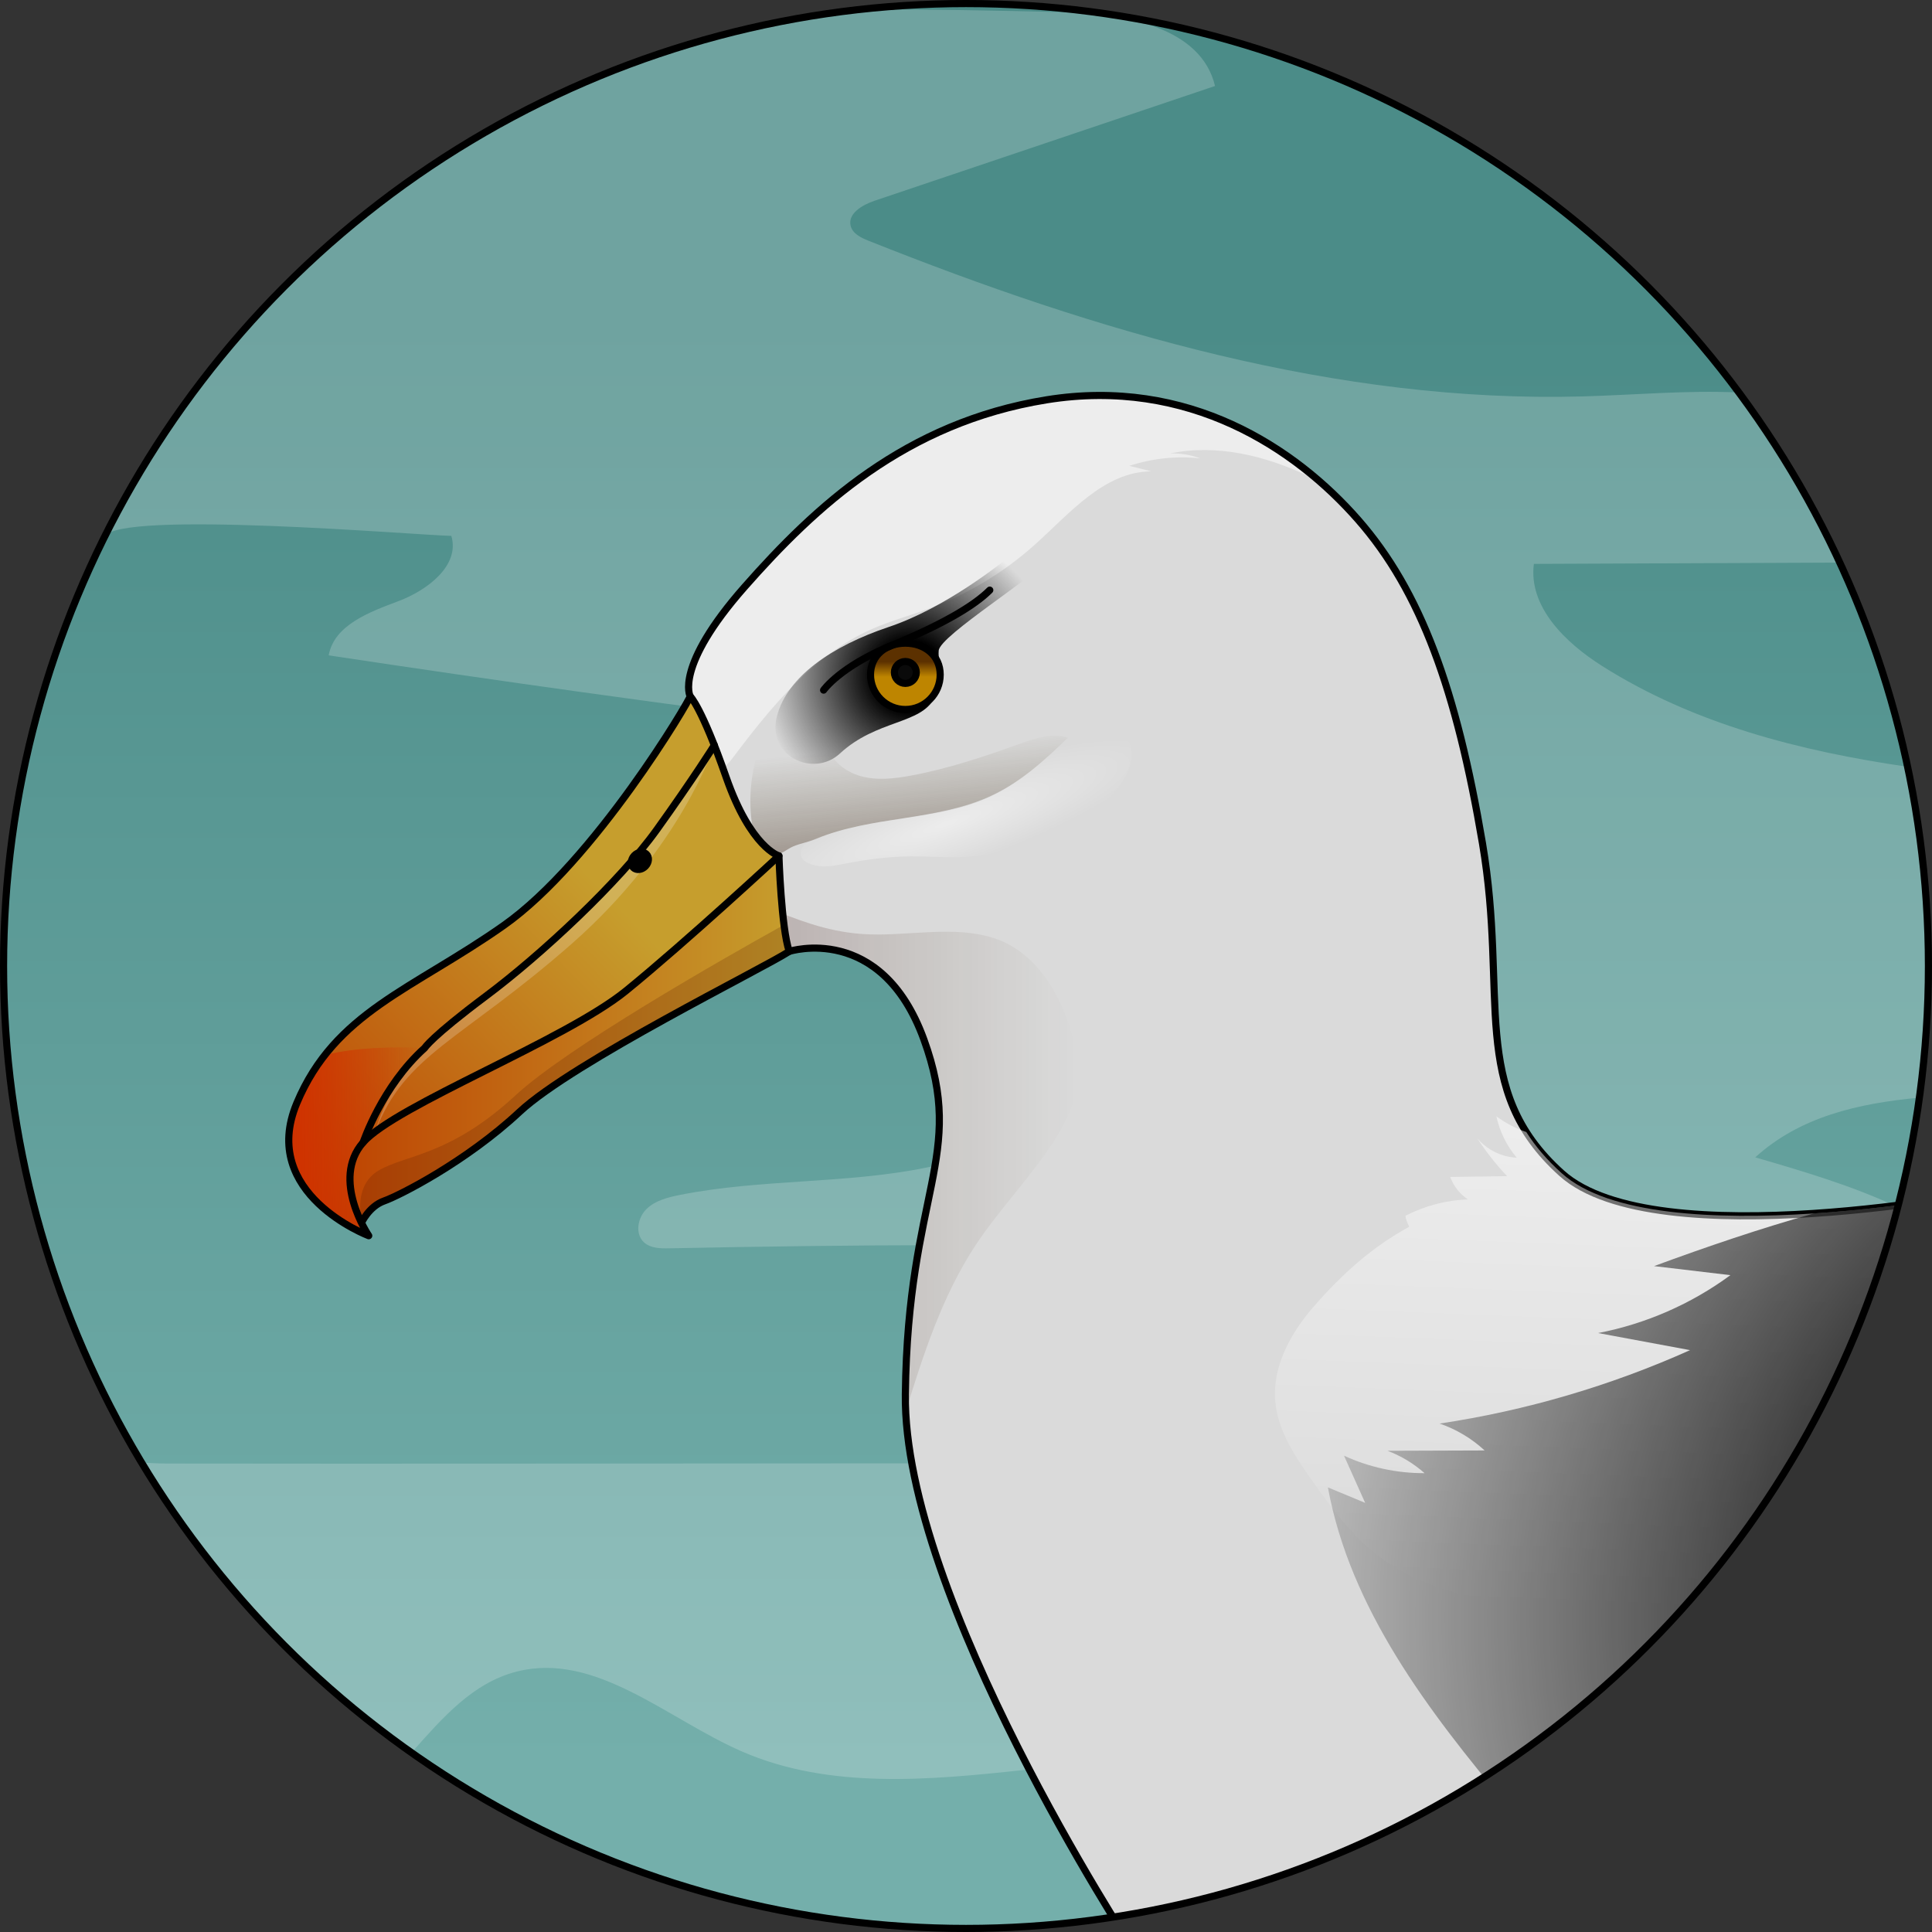
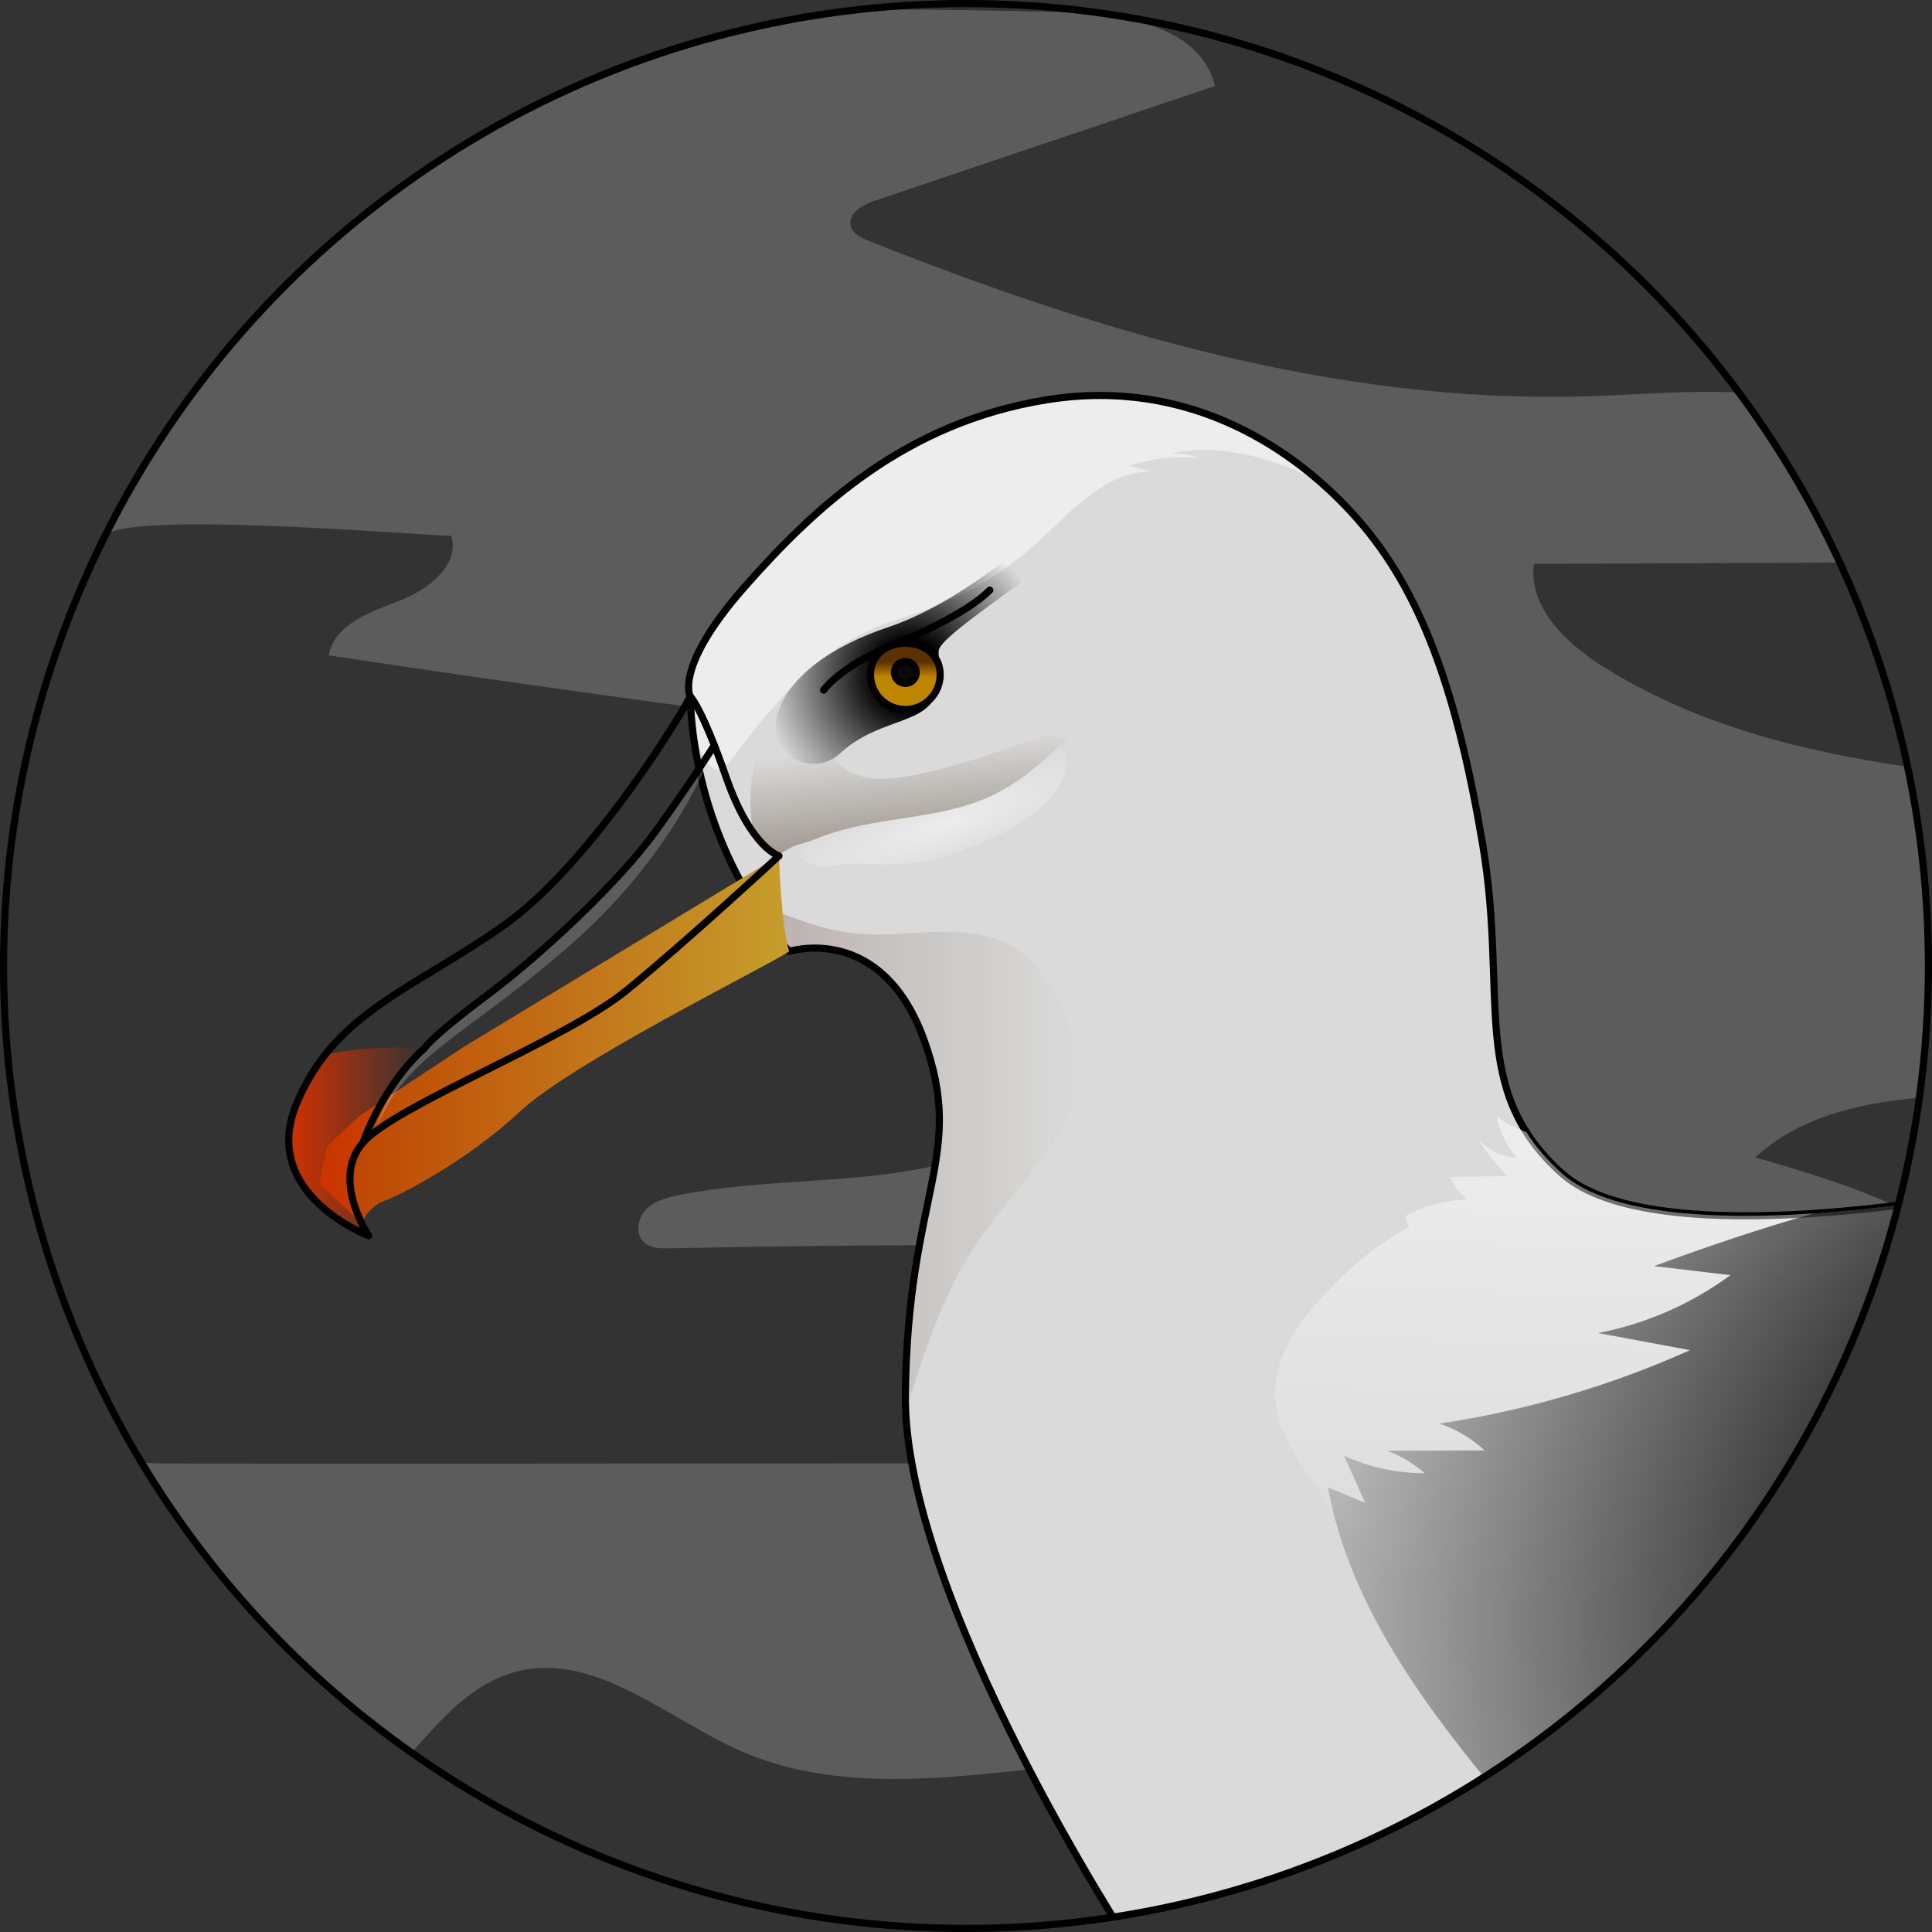
<svg xmlns="http://www.w3.org/2000/svg" xmlns:xlink="http://www.w3.org/1999/xlink" version="1.1" id="Layer_1" x="0px" y="0px" width="271px" height="271px" viewBox="0 0 271 271" enable-background="new 0 0 271 271" xml:space="preserve">
  <rect x="0" y="0" width="271" height="271" fill="#333333" stroke="none" />
  <g>
    <g>
      <defs>
        <circle id="SVGID_1_" cx="135.5" cy="135.5" r="135" />
      </defs>
      <clipPath id="SVGID_2_">
        <use xlink:href="#SVGID_1_" overflow="visible" />
      </clipPath>
      <g clip-path="url(#SVGID_2_)">
        <linearGradient id="SVGID_3_" gradientUnits="userSpaceOnUse" x1="135.5" y1="247.377" x2="135.5" y2="45.426">
          <stop offset="0" style="stop-color:#74AFAB" />
          <stop offset="1" style="stop-color:#4B8C88" />
        </linearGradient>
-         <circle fill="url(#SVGID_3_)" cx="135.5" cy="135.5" r="135" />
        <path opacity="0.2" fill="#FFFFFF" d="M246.205,162.341c6.272-5.708,14.431-7.57,23.033-8.376     c0.826-6.038,1.262-12.2,1.262-18.464c0-9.58-1.005-18.924-2.902-27.94c-15.126-2.2-30.04-6.022-42.867-14.14     c-5.135-3.25-10.36-8.299-9.575-14.325c14.313-0.061,28.625-0.122,42.938-0.183c-3.913-8.462-8.671-16.453-14.175-23.859     c-7.274-0.341-14.635,0.349-21.942,0.551c-34.397,0.951-68.19-9.088-100.151-21.838c-1.049-0.418-2.229-0.985-2.504-2.08     c-0.435-1.733,1.642-2.949,3.335-3.52c15.925-5.368,31.85-10.736,47.776-16.104c-1.953-8.227-12.615-10.15-21.068-10.356     c-9.552-0.233-19.137-0.411-28.717-0.39C74.1,6.412,34.675,35.165,14.644,75.298c1.906-3.8,43.793-0.232,48.665-0.13     c1.227,4.161-3.36,7.625-7.42,9.153c-4.06,1.527-9.008,3.336-9.786,7.604c23.679,3.581,47.4,6.886,71.155,9.916     c16.895,2.155,34.063,4.237,49.753,10.864c5.44,2.298,11.047,5.545,13.272,11.015c3.644,8.96-3.543,18.666-11.387,24.326     c-11.215,8.093-25.497,13.001-38.944,15.73c-11.432,2.32-23.102,1.565-34.516,3.821c-1.711,0.338-3.507,0.776-4.754,1.996     s-1.639,3.477-0.358,4.661c0.917,0.848,2.302,0.872,3.55,0.847c25.7-0.519,51.162-0.698,76.84,0.09     c7.691,0.236,15.833,0.652,22.223,4.939c6.39,4.287,9.836,13.905,5.001,19.891c-3.901,4.828-10.988,5.228-17.196,5.229     c-18.975,0.005-37.95,0.009-56.925,0.014c-33.44,0.008-66.88,0.078-100.32,0.025c-1.158-0.002-2.389-0.059-3.661-0.139     c9.685,16.049,22.616,29.918,37.884,40.7c4.341-4.885,8.57-9.798,14.74-11.375c11.097-2.836,21.095,6.613,31.594,11.193     c12.299,5.365,26.349,4.028,39.69,2.592c2.297-0.247,5.366-1.557,4.702-3.77c-0.425-1.416-2.151-1.871-3.359-2.725     c-3.529-2.496-1.741-8.764,2.276-10.362c4.016-1.598,8.64,0.272,11.974,3.024s5.896,6.348,9.257,9.066     c7.75,6.268,18.537,7.011,28.49,6.447c3.995-0.227,7.976-0.643,11.937-1.205c27.893-18.147,48.667-46.315,57.206-79.405     C259.87,166.343,252.975,164.309,246.205,162.341z" />
        <g>
          <path fill="#DADADA" d="M96.808,97.667c0,0-2.251-4.112,7.628-15.327s22.518-23.052,42.365-26.256s34.889,6.764,43.7,16.822      s13.795,23.853,17.445,45.391s-2.047,34.444,11.125,46.281s60.522,2.403,60.522,2.403s-27.011,80.595-27.761,80.845      s-93.125,25.2-93.125,25.2s-32.054-48.95-31.714-77.45c0.339-28.5,8.589-33.336,2.589-49.793      c-6-16.457-18.875-12.332-18.875-12.332S97.583,120.051,96.808,97.667z" />
          <linearGradient id="SVGID_4_" gradientUnits="userSpaceOnUse" x1="131.094" y1="145.199" x2="127.101" y2="104.211">
            <stop offset="0" style="stop-color:#370000" />
            <stop offset="0.995" style="stop-color:#2F2200;stop-opacity:0" />
          </linearGradient>
          <path fill="url(#SVGID_4_)" d="M111.03,96.998c-4.446,5.019-6.528,12.048-5.532,18.678c0.269,1.793,1.114,3.896,2.911,4.13      c1.229,0.16,1.837-0.649,2.841-1.076c1.008-0.429,2.164-0.619,3.21-1.057c7.802-3.266,16.892-2.481,24.562-6.046      c4.246-1.973,7.461-4.956,10.759-8.137c-2.154-0.757-4.511,0.04-6.659,0.813c-5.038,1.813-10.135,3.532-15.402,4.498      c-2.32,0.426-4.742,0.699-7.012,0.06c-2.27-0.639-4.367-2.378-4.797-4.697c-0.339-1.827,0.35-3.843-0.484-5.504      c-0.537-1.07-1.701-1.796-2.898-1.808c-1.198-0.012-2.375,0.69-2.934,1.749" />
          <linearGradient id="SVGID_5_" gradientUnits="userSpaceOnUse" x1="105.648" y1="162.391" x2="151.213" y2="162.391">
            <stop offset="0" style="stop-color:#370000" />
            <stop offset="0.995" style="stop-color:#2F2200;stop-opacity:0" />
          </linearGradient>
          <path opacity="0.2" fill="url(#SVGID_5_)" d="M151.125,152.051c0.282-2.364-0.151-4.759-0.801-7.05      c-1.597-5.63-4.973-11.266-10.475-13.26c-5.884-2.133-12.855-0.274-18.989-0.735c-5.113-0.384-9.041-2.031-13.707-3.858      c-0.504-0.197-1.006-0.348-1.505-0.469c2.743,4.4,5.06,6.773,5.06,6.773s12.875-4.125,18.875,12.332      c6,16.457-2.25,21.293-2.589,49.793c-0.01,0.849-0.009,1.69,0.001,2.526c2.536-8.125,5.16-16.321,9.836-23.415      c3.502-5.313,8.073-9.874,11.408-15.294C149.628,157.136,150.811,154.683,151.125,152.051z" />
          <path opacity="0.5" fill="#FFFFFF" d="M161.501,66.117c-1.028-0.258-2.057-0.515-3.085-0.772      c3.198-1.053,6.622-1.412,9.969-1.045c-1.356-0.503-2.81-0.739-4.256-0.692c6.633-1.38,13.583,0.362,19.684,3.309      c0.482,0.233,0.953,0.484,1.427,0.73c-9.03-7.913-22.105-14.199-38.439-11.562c-19.848,3.204-32.486,15.042-42.365,26.256      c-9.879,11.214-7.628,15.326-7.628,15.326c0.071,2.064,0.249,4.05,0.511,5.958c0.588,1.029,1.168,2.063,1.764,3.088      c0.255,0.44,0.542,0.907,1.01,1.106c0.972,0.414,1.948-0.535,2.584-1.379c5.428-7.202,11.36-14.546,19.607-18.194      c2.608-1.154,5.375-1.9,8.048-2.892c5.431-2.016,10.478-5.062,14.793-8.927C150.054,72.01,154.883,66.149,161.501,66.117z" />
          <radialGradient id="SVGID_6_" cx="132.769" cy="115.481" r="31.453" gradientTransform="matrix(0.944 -0.329 0.066 0.189 -0.201 137.389)" gradientUnits="userSpaceOnUse">
            <stop offset="0" style="stop-color:#FFFFFF" />
            <stop offset="1" style="stop-color:#FFFFFF;stop-opacity:0" />
          </radialGradient>
-           <path opacity="0.5" fill="url(#SVGID_6_)" d="M149.78,103.49c-9.303,9.091-13.186,9.868-24.957,11.6      c-3.249,0.478-7.26,1.337-10.338,2.481c-0.544,0.202-1.094,0.427-1.528,0.812c-0.434,0.385-0.737,0.964-0.65,1.537      c0.174,1.147,2.054,1.549,2.976,1.599c1.093,0.06,2.177-0.172,3.252-0.38c3.006-0.582,6.055-0.986,9.117-1.015      c2.81-0.026,5.625,0.264,8.426,0.04c4.088-0.327,8.013-1.738,11.754-3.419c3.578-1.608,7.177-3.593,9.404-6.822      c0.707-1.025,1.266-2.179,1.427-3.414c0.161-1.235-0.109-2.558-0.903-3.517c-0.732-0.884-1.879-1.4-3.027-1.393      C153.162,101.61,150.903,102.392,149.78,103.49z" />
+           <path opacity="0.5" fill="url(#SVGID_6_)" d="M149.78,103.49c-9.303,9.091-13.186,9.868-24.957,11.6      c-3.249,0.478-7.26,1.337-10.338,2.481c-0.544,0.202-1.094,0.427-1.528,0.812c-0.434,0.385-0.737,0.964-0.65,1.537      c0.174,1.147,2.054,1.549,2.976,1.599c1.093,0.06,2.177-0.172,3.252-0.38c2.81-0.026,5.625,0.264,8.426,0.04c4.088-0.327,8.013-1.738,11.754-3.419c3.578-1.608,7.177-3.593,9.404-6.822      c0.707-1.025,1.266-2.179,1.427-3.414c0.161-1.235-0.109-2.558-0.903-3.517c-0.732-0.884-1.879-1.4-3.027-1.393      C153.162,101.61,150.903,102.392,149.78,103.49z" />
          <radialGradient id="SVGID_7_" cx="127.596" cy="94.819" r="20.814" gradientUnits="userSpaceOnUse">
            <stop offset="0.237" style="stop-color:#000000" />
            <stop offset="1" style="stop-color:#000000;stop-opacity:0" />
          </radialGradient>
          <path fill="url(#SVGID_7_)" d="M131.673,91.249c0.193-2.134,13.872-10.557,15.729-13.178c1.856-2.621-1.856-3.112-4.532-0.983      c-2.675,2.129-10.264,8.19-18.236,10.865c-7.971,2.675-14.25,6.989-15.67,12.558s5.149,8.611,8.845,5.187      c5.133-4.757,11.37-4.076,13.242-7.788C132.924,94.197,131.48,93.383,131.673,91.249z" />
          <linearGradient id="SVGID_8_" gradientUnits="userSpaceOnUse" x1="126.993" y1="95.288" x2="126.993" y2="91.027">
            <stop offset="0.082" style="stop-color:#BE8500" />
            <stop offset="0.576" style="stop-color:#5C3100" />
          </linearGradient>
          <path fill="url(#SVGID_8_)" stroke="#000000" stroke-linecap="round" stroke-linejoin="round" stroke-miterlimit="10" d="      M131.88,94.633c0,2.699-2.188,4.887-4.887,4.887c-2.699,0-4.887-2.188-4.887-4.887s2.188-4.417,4.887-4.417      C129.692,90.217,131.88,91.934,131.88,94.633z" />
          <circle fill="#0A0A0A" stroke="#000000" stroke-linecap="round" stroke-linejoin="round" stroke-miterlimit="10" cx="126.993" cy="94.323" r="1.536" />
          <path fill="none" stroke="#000000" stroke-linecap="round" stroke-linejoin="round" stroke-miterlimit="10" d="M158.708,273.026      c0,0-32.054-48.95-31.714-77.45c0.339-28.5,8.589-33.336,2.589-49.793c-6-16.457-18.875-12.332-18.875-12.332      s-13.125-13.4-13.9-35.785c0,0-2.251-4.112,7.628-15.327s22.518-23.052,42.365-26.256s34.889,6.764,43.7,16.822      s13.795,23.853,17.445,45.391s-2.047,34.444,11.125,46.281s60.522,2.403,60.522,2.403" />
          <linearGradient id="SVGID_9_" gradientUnits="userSpaceOnUse" x1="44.833" y1="145.783" x2="110.708" y2="145.783">
            <stop offset="0" style="stop-color:#BE4000" />
            <stop offset="1" style="stop-color:#C69E2D" />
          </linearGradient>
          <path fill="url(#SVGID_9_)" d="M50.702,171.515c0,0,1.055-2.308,3.18-3.058s11.5-5.5,19-12.5s34.2-20.131,37.825-22.506      c-1.125-3.25-1.446-13.4-1.446-13.4l-44.179,26.775l-14.381,9.5c0,0-4.494,4-4.744,4.5s-1.125,5.25-1.125,5.25L50.702,171.515z" />
-           <path opacity="0.2" fill="#521800" d="M110.708,133.452c-0.299-0.863-0.541-2.215-0.735-3.733      c-8.803,4.897-30.351,17.169-37.659,23.921c-9.272,8.567-15.453,8.296-19.249,10.573c-3.192,1.915-2.589,5.964-2.316,7.206      c0.224-0.439,1.263-2.301,3.133-2.961c2.125-0.75,11.5-5.5,19-12.5S107.083,135.827,110.708,133.452z" />
-           <path fill="none" stroke="#000000" stroke-linecap="round" stroke-linejoin="round" stroke-miterlimit="10" d="M50.702,171.515      c0,0,1.055-2.308,3.18-3.058s11.5-5.5,19-12.5s34.2-20.131,37.825-22.506c-1.125-3.25-1.446-13.4-1.446-13.4l-44.179,26.775      l-14.381,9.5c0,0-4.494,4-4.744,4.5s-1.125,5.25-1.125,5.25L50.702,171.515z" />
          <linearGradient id="SVGID_10_" gradientUnits="userSpaceOnUse" x1="41.913" y1="168.114" x2="85.58" y2="125.781">
            <stop offset="0" style="stop-color:#BE4000" />
            <stop offset="1" style="stop-color:#C69E2D" />
          </linearGradient>
-           <path fill="url(#SVGID_10_)" d="M96.808,97.667c0,0.473-13.399,23.173-26.168,32.158c-12.769,8.985-23.646,12.138-29.006,24.907      c-5.36,12.769,10.089,18.601,10.089,18.601s-5.36-7.882-0.788-13.084c4.572-5.202,28.375-14.345,36.888-21.281      s21.439-18.917,21.439-18.917s-3.941-1.103-7.409-11.035C98.384,99.085,96.808,97.667,96.808,97.667z" />
          <linearGradient id="SVGID_11_" gradientUnits="userSpaceOnUse" x1="40.504" y1="160.127" x2="59.581" y2="160.127">
            <stop offset="0" style="stop-color:#D13100" />
            <stop offset="1" style="stop-color:#D13100;stop-opacity:0" />
          </linearGradient>
          <path fill="url(#SVGID_11_)" d="M49.093,165.306c0,0,0.001-0.003,0.001-0.003c0.008-1.666,0.456-3.367,1.688-4.863      c1.465-3.332,4.108-8.095,8.8-13.451c-4.553-0.175-9.547-0.08-13.974,0.982c-1.532,1.943-2.874,4.142-3.973,6.76      c-5.36,12.769,10.089,18.601,10.089,18.601S49.074,169.431,49.093,165.306L49.093,165.306z" />
          <path opacity="0.2" fill="#FFFFFF" d="M52.667,158.713c0,0,1.764-9.095,13.699-17.678c10.375-7.461,23.724-19.39,33.832-36.502      c0,0-4.618,14.333-20.012,27.858C64.791,145.916,56.736,147.861,52.667,158.713z" />
          <path fill="none" stroke="#000000" stroke-linecap="round" stroke-linejoin="round" stroke-miterlimit="10" d="M96.808,97.667      c0,0.473-13.399,23.173-26.168,32.158c-12.769,8.985-23.646,12.138-29.006,24.907c-5.36,12.769,10.089,18.601,10.089,18.601      s-5.36-7.882-0.788-13.084c4.572-5.202,28.375-14.345,36.888-21.281s21.439-18.917,21.439-18.917s-3.941-1.103-7.409-11.035      C98.384,99.085,96.808,97.667,96.808,97.667z" />
          <path fill="none" stroke="#000000" stroke-linecap="round" stroke-linejoin="round" stroke-miterlimit="10" d="M115.525,96.802      c0,0,2.288-3.277,9.462-6.233c7.174-2.956,11.624-5.567,13.848-7.792" />
        </g>
        <path fill="none" stroke="#000000" stroke-linecap="round" stroke-linejoin="round" stroke-miterlimit="10" d="M50.935,160.249     c0,0,2.636-7.874,8.646-13.26c0,0,0.843-1.482,8.613-7.294c7.77-5.812,18.693-16.012,23.922-23.302s8.082-11.861,8.082-11.861" />
-         <ellipse transform="matrix(0.692 -0.722 0.722 0.692 -59.48 102.055)" stroke="#000000" stroke-linecap="round" stroke-linejoin="round" stroke-miterlimit="10" cx="89.755" cy="120.671" rx="1.314" ry="1.082" />
        <linearGradient id="SVGID_12_" gradientUnits="userSpaceOnUse" x1="230.032" y1="160.41" x2="227.429" y2="226.448">
          <stop offset="0" style="stop-color:#FFFFFF" />
          <stop offset="1" style="stop-color:#FFFFFF;stop-opacity:0" />
        </linearGradient>
        <path opacity="0.5" fill="url(#SVGID_12_)" d="M279.594,166.982c0,0-47.349,9.434-60.522-2.403     c-2.106-1.892-3.725-3.812-4.982-5.79c-1.499-0.519-2.921-1.26-4.195-2.206c0.458,2.129,1.447,4.141,2.855,5.802     c-2.125-0.087-4.195-1.112-5.552-2.75c1.231,1.908,2.642,3.7,4.207,5.344c-2.663,0.036-5.326,0.071-7.989,0.107     c0.469,1.274,1.349,2.393,2.476,3.15c-3.033,0.113-6.039,0.901-8.737,2.292c0.012,0.51,0.307,1.091,0.515,1.546     c-5.207,2.847-9.405,6.614-13.436,11.245c-3.223,3.703-5.787,8.4-5.348,13.29c0.374,4.171,2.847,7.819,5.276,11.23     c2.622,3.683,5.333,7.387,8.888,10.18c5.841,4.589,13.392,6.3,20.719,7.525c9.496,1.588,19.095,2.576,28.718,2.892     c5.493,0.181,11.021,0.136,16.472-0.503C267.189,203.994,279.594,166.982,279.594,166.982z" />
        <radialGradient id="SVGID_13_" cx="318.01" cy="226.92" r="153.166" gradientUnits="userSpaceOnUse">
          <stop offset="0.237" style="stop-color:#000000" />
          <stop offset="1" style="stop-color:#000000;stop-opacity:0" />
        </radialGradient>
        <path fill="url(#SVGID_13_)" d="M242.722,178.865c-5.481,4.039-11.872,6.835-18.558,8.12c4.3,0.799,8.599,1.599,12.899,2.398     c-11.169,5.009-23.025,8.486-35.13,10.3c2.336,0.798,4.501,2.092,6.312,3.77c-4.542,0.016-9.083,0.032-13.625,0.047     c1.906,0.717,3.679,1.787,5.202,3.139c-3.885,0.02-7.771-0.823-11.299-2.451c0.989,2.206,1.978,4.411,2.967,6.617     c-1.742-0.723-3.484-1.445-5.226-2.168c3.12,17.021,14.122,31.413,25.235,44.678l-1.603,5.877     c21.455-5.801,41.589-11.251,41.937-11.367c0.75-0.25,27.761-80.845,27.761-80.845s-11.747,2.34-25.167,3.227     c-7.578,2.13-15.064,4.68-22.417,7.389C235.58,178.02,239.151,178.443,242.722,178.865z" />
      </g>
    </g>
    <circle fill="none" stroke="#000000" stroke-linecap="round" stroke-linejoin="round" stroke-miterlimit="10" cx="135.5" cy="135.5" r="135" />
  </g>
</svg>